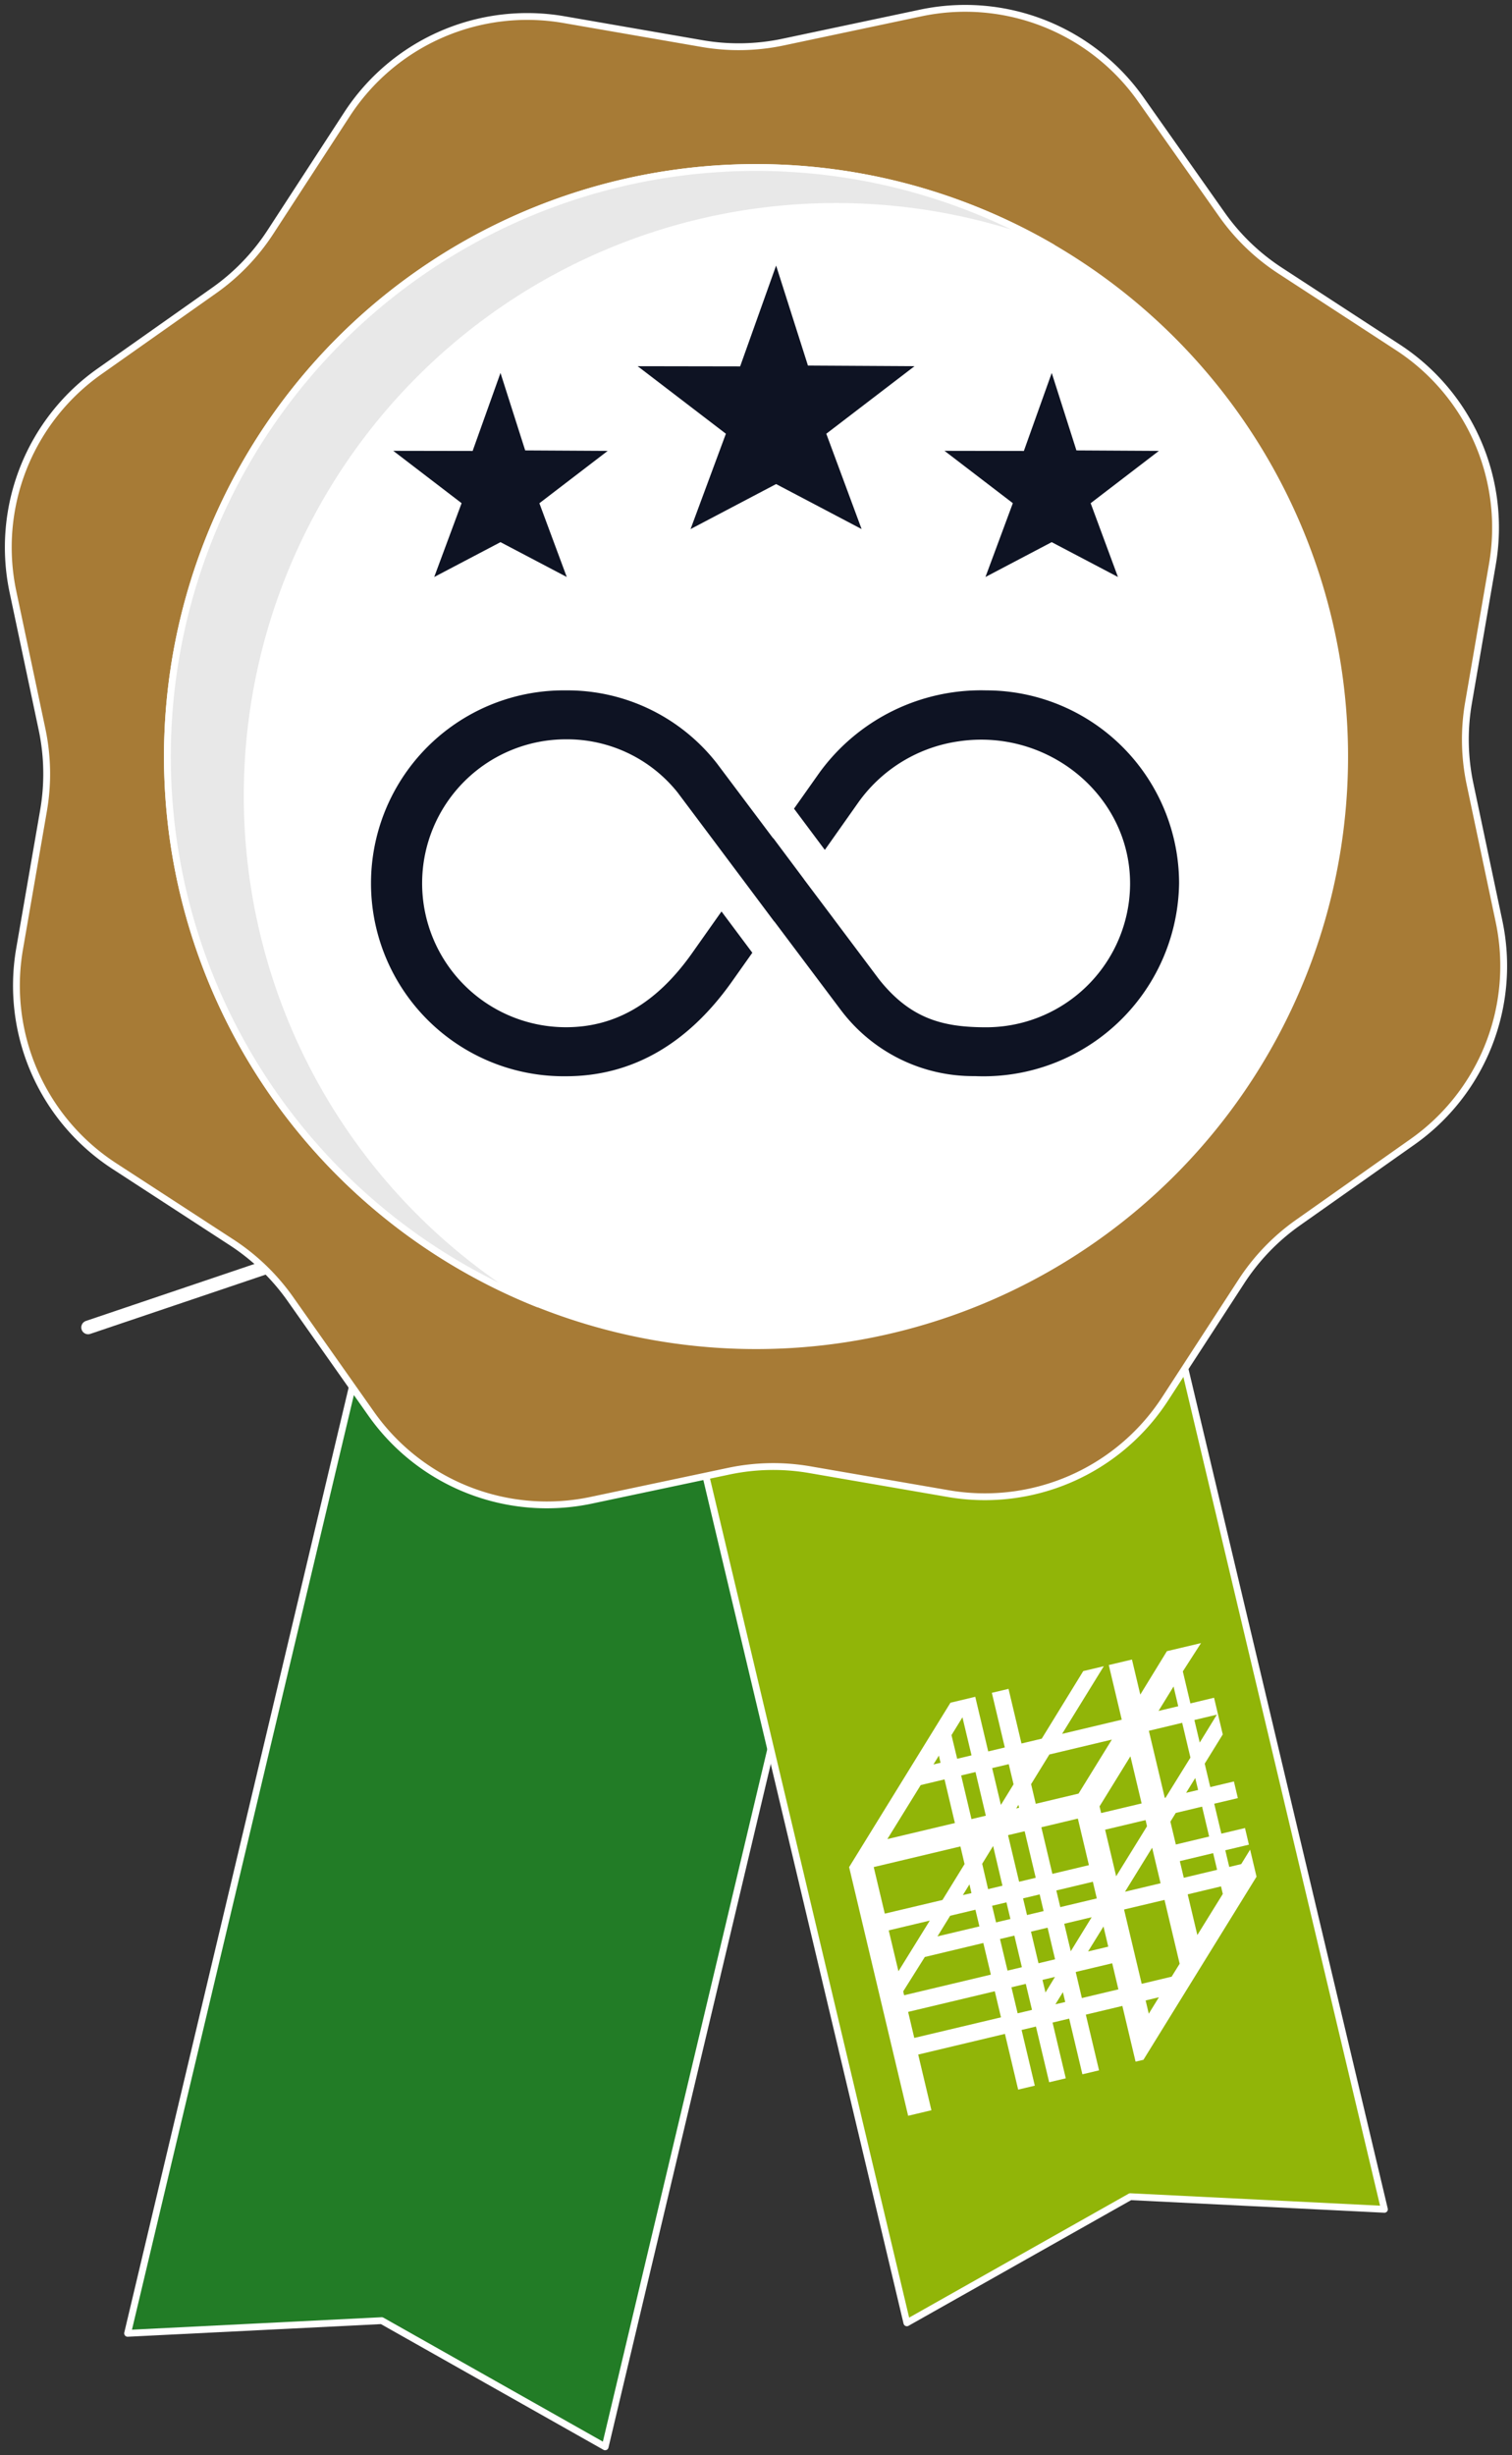
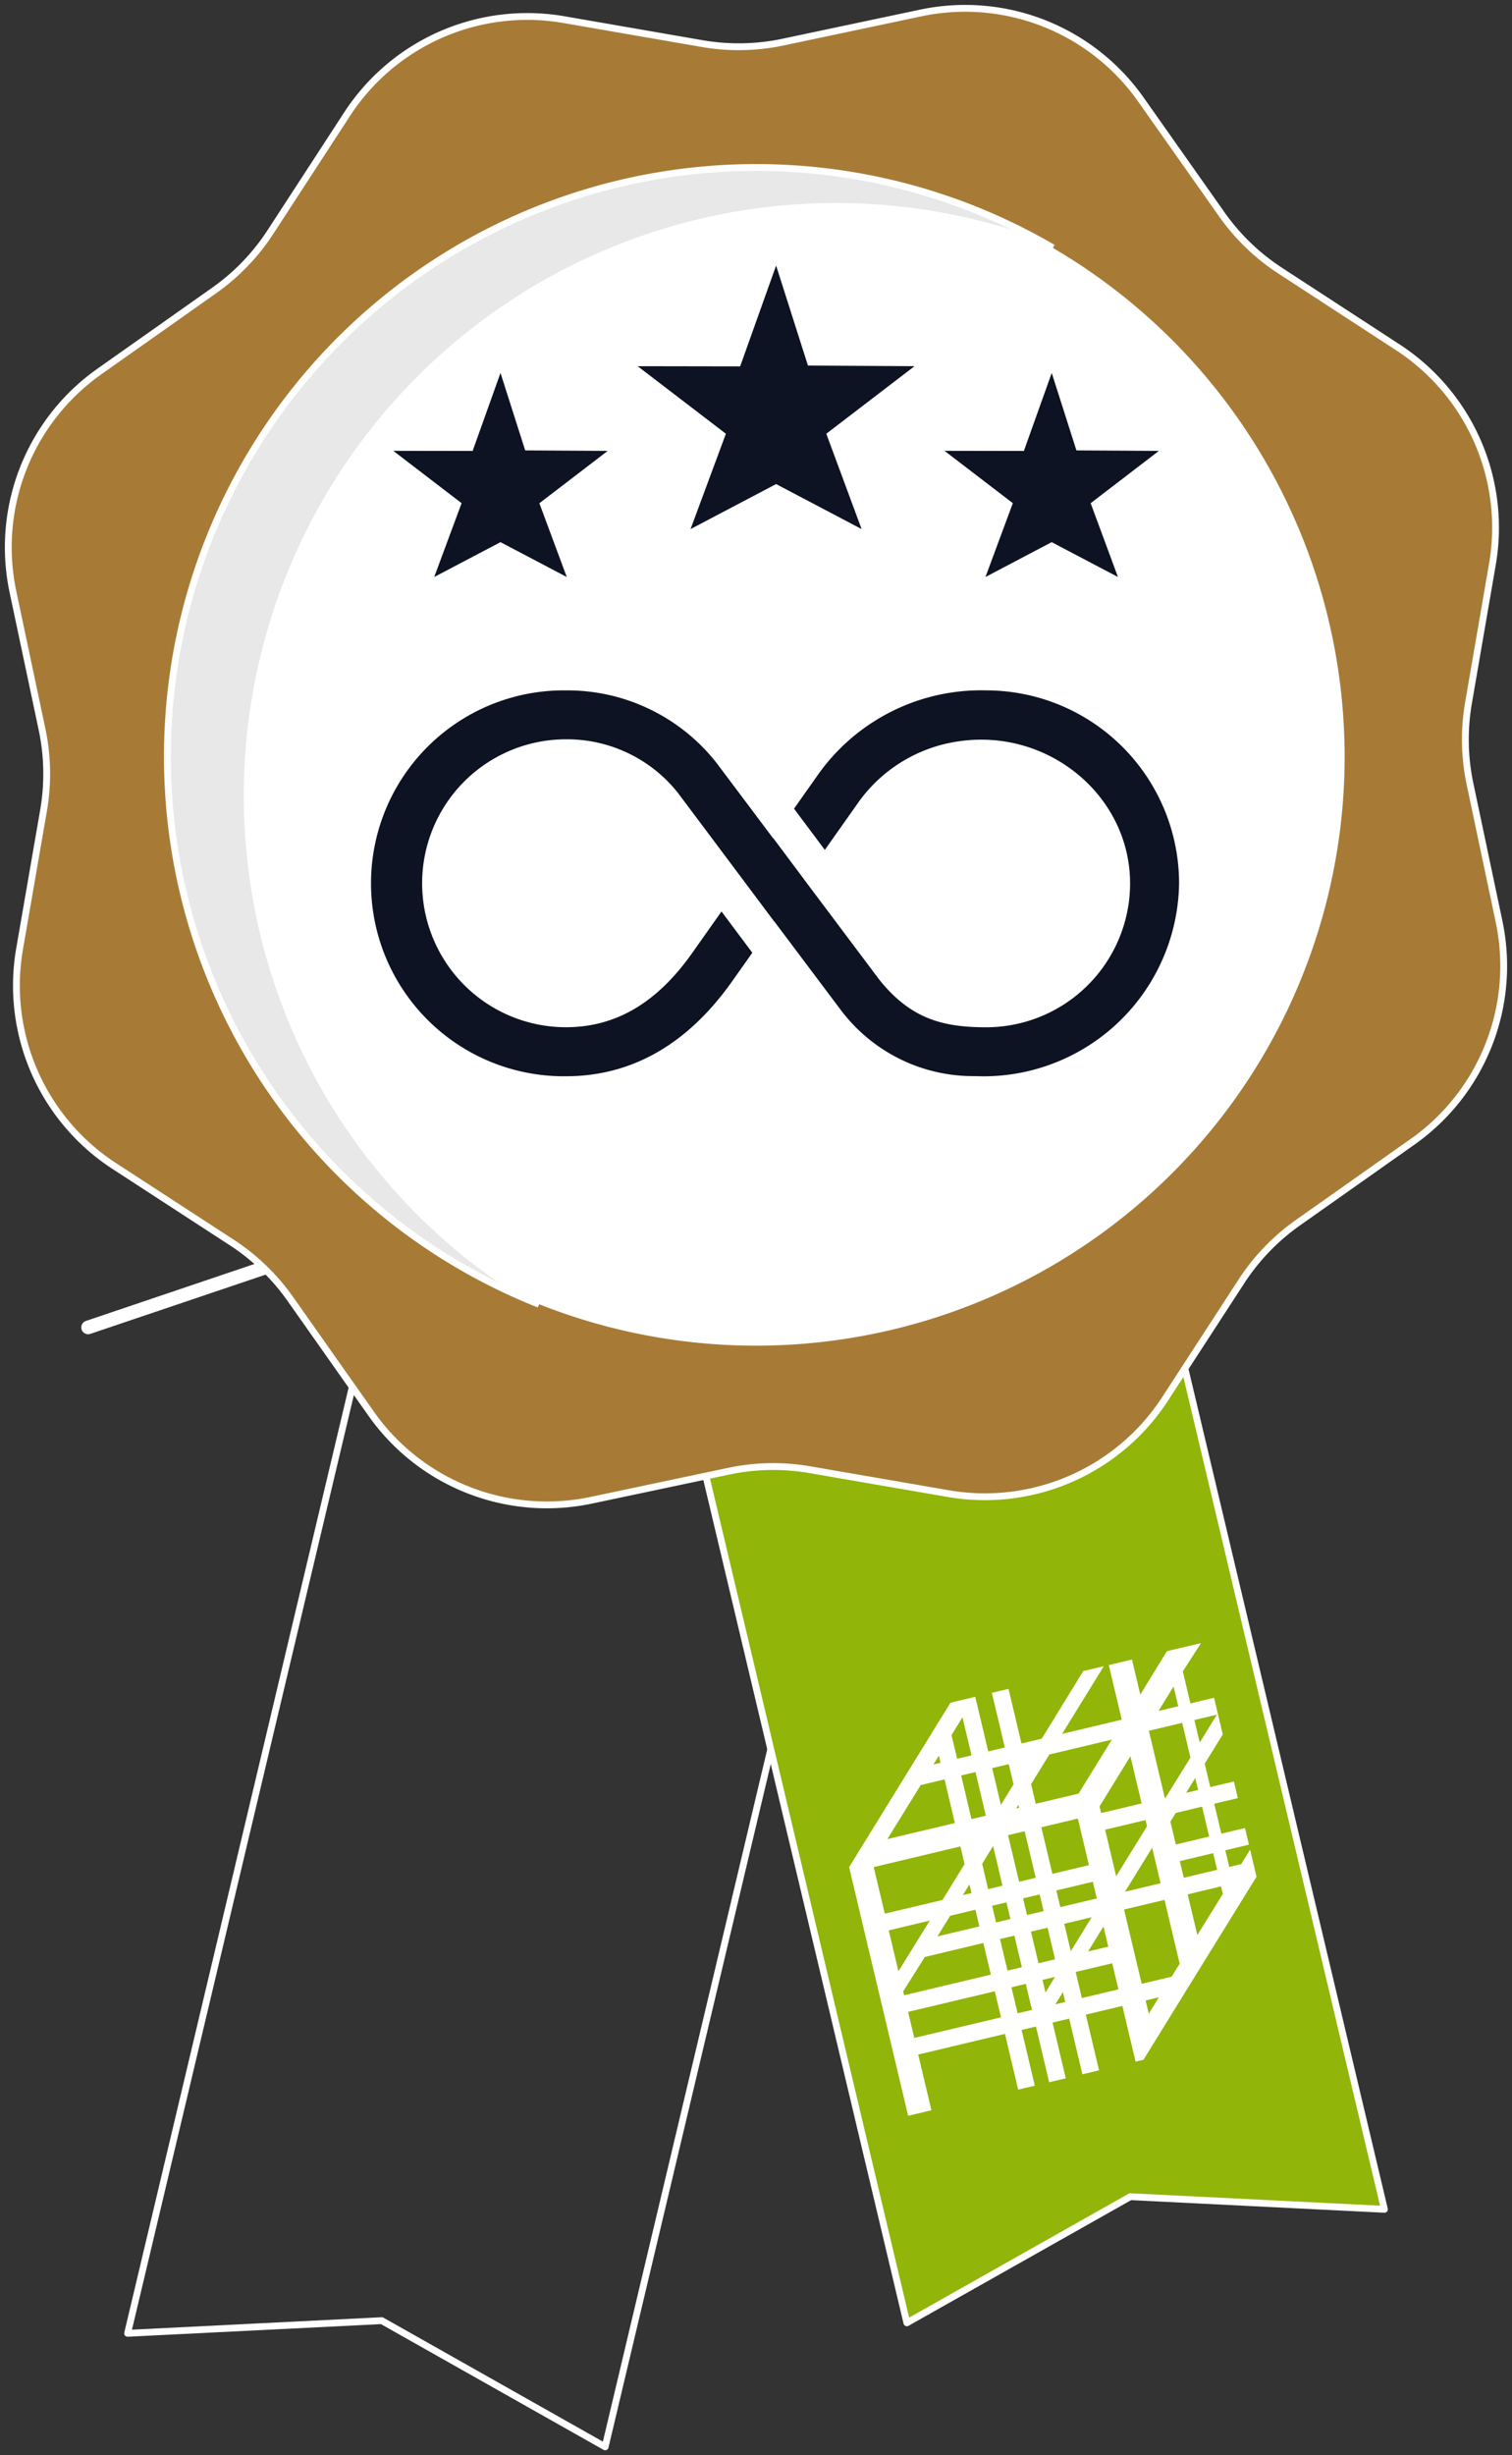
<svg xmlns="http://www.w3.org/2000/svg" width="132.936" height="215.688" viewBox="0 0 132.936 215.688">
  <rect x="0" y="0" width="132.936" height="215.688" fill="#333333" stroke="none" />
  <defs>
    <clipPath id="a">
      <rect width="132.936" height="215.688" fill="none" />
    </clipPath>
  </defs>
  <path d="M19.008,34.882l3.747,1.269v.073l-3.747-1.269Z" transform="translate(27.213 49.94)" fill="none" stroke="#fff" stroke-linecap="round" stroke-linejoin="round" stroke-width="1.2" />
  <path d="M3.185,61.106l38.476-13V38.773l3.747,1.269V51.729l-3.767,1.26V48.118Z" transform="translate(4.56 55.51)" fill="none" stroke="#fff" stroke-linecap="round" stroke-linejoin="round" stroke-width="1.2" />
  <path d="M14.916,50.1,33.29,56.325l20.9-7.015-18.332-6.2Z" transform="translate(21.355 61.714)" fill="#002a5b" />
  <path d="M43.321,50.1l-4.564-2.775V36.021L26.847,40V51.149l-4.36,6.016V66.49l20.834-7.04Z" transform="translate(32.193 51.57)" fill="#002a5b" />
  <path d="M19.742,2.2V.885l-1.247.423" transform="translate(26.478 1.268)" fill="none" stroke="#585757" stroke-linecap="round" stroke-linejoin="round" stroke-width="0.542" />
  <path d="M18.495,43.809l1.247-.421V42.071" transform="translate(26.478 60.231)" fill="none" stroke="#585757" stroke-linecap="round" stroke-linejoin="round" stroke-width="0.542" />
  <line y1="94.825" transform="translate(46.221 4.805)" fill="none" stroke="#585757" stroke-linecap="round" stroke-linejoin="round" stroke-width="0.542" stroke-dasharray="1.099 1.099" />
  <g transform="translate(0 0)">
    <g clip-path="url(#a)">
      <path d="M18.458.719l1.245.426-1.247.423" transform="translate(26.422 1.03)" fill="none" stroke="#585757" stroke-linecap="round" stroke-linejoin="round" stroke-width="0.542" />
    </g>
  </g>
-   <path d="M4.613,141.088l22.344-1.114L46.6,151.06,69.519,54.6,27.532,44.632Z" transform="translate(6.605 63.898)" fill="#227c26" />
  <g transform="translate(0 0)">
    <g clip-path="url(#a)">
      <path d="M69.519,54.6,27.532,44.632,4.614,141.088l22.344-1.114L46.6,151.06Z" transform="translate(6.605 63.898)" fill="none" stroke="#fff" stroke-linecap="round" stroke-linejoin="round" stroke-width="0.6" />
    </g>
  </g>
  <path d="M24.695,55.711l41.987-9.972,19.682,82.871L64.022,127.5,44.377,138.581Z" transform="translate(35.355 65.482)" fill="#91b508" />
  <path d="M24.695,55.711l41.987-9.972,19.682,82.871L64.022,127.5,44.377,138.581Z" transform="translate(35.355 65.482)" fill="none" stroke="#fff" stroke-linecap="round" stroke-linejoin="round" stroke-width="0.6" />
  <g transform="translate(0 0)">
    <g clip-path="url(#a)">
      <path d="M68.438,3.264,80.521.71a18.9,18.9,0,0,1,19.354,7.6L106.991,18.4a18.858,18.858,0,0,0,5.133,4.946l10.349,6.738a18.9,18.9,0,0,1,8.311,19.059l-2.1,12.168a18.892,18.892,0,0,0,.131,7.127l2.553,12.083a18.9,18.9,0,0,1-7.6,19.354l-10.094,7.117a18.966,18.966,0,0,0-4.946,5.133L102,122.473a18.9,18.9,0,0,1-19.059,8.311l-12.168-2.1a18.891,18.891,0,0,0-7.127.131L51.56,131.368a18.9,18.9,0,0,1-19.354-7.6l-7.117-10.094a18.966,18.966,0,0,0-5.133-4.946L9.606,102A18.908,18.908,0,0,1,1.292,82.937L3.4,70.769a18.891,18.891,0,0,0-.134-7.127L.709,51.559a18.9,18.9,0,0,1,7.6-19.354L18.4,25.088a18.858,18.858,0,0,0,4.946-5.133L30.083,9.605A18.908,18.908,0,0,1,49.142,1.292L61.31,3.4a18.892,18.892,0,0,0,7.127-.134" transform="translate(0.429 0.431)" fill="#a77b36" />
      <path d="M68.438,3.264,80.521.71a18.9,18.9,0,0,1,19.354,7.6L106.991,18.4a18.858,18.858,0,0,0,5.133,4.946l10.349,6.738a18.9,18.9,0,0,1,8.311,19.059l-2.1,12.168a18.892,18.892,0,0,0,.131,7.127l2.553,12.083a18.9,18.9,0,0,1-7.6,19.354l-10.094,7.117a18.966,18.966,0,0,0-4.946,5.133L102,122.473a18.9,18.9,0,0,1-19.059,8.311l-12.168-2.1a18.891,18.891,0,0,0-7.127.131L51.56,131.368a18.9,18.9,0,0,1-19.354-7.6l-7.117-10.094a18.966,18.966,0,0,0-5.133-4.946L9.606,102A18.908,18.908,0,0,1,1.292,82.937L3.4,70.769a18.891,18.891,0,0,0-.134-7.127L.709,51.559a18.9,18.9,0,0,1,7.6-19.354L18.4,25.088a18.858,18.858,0,0,0,4.946-5.133L30.083,9.605A18.908,18.908,0,0,1,49.142,1.292L61.31,3.4A18.892,18.892,0,0,0,68.438,3.264Z" transform="translate(0.429 0.431)" fill="none" stroke="#fff" stroke-miterlimit="10" stroke-width="0.6" />
      <path d="M109.548,56.843A51.752,51.752,0,1,1,56.844,6.06a51.751,51.751,0,0,1,52.7,50.783" transform="translate(8.665 8.664)" fill="#fff" />
-       <path d="M109.548,56.843A51.752,51.752,0,1,1,56.844,6.06,51.751,51.751,0,0,1,109.548,56.843Z" transform="translate(8.665 8.664)" fill="none" stroke="#fff" stroke-miterlimit="10" stroke-width="0.6" />
+       <path d="M109.548,56.843Z" transform="translate(8.665 8.664)" fill="none" stroke="#fff" stroke-miterlimit="10" stroke-width="0.6" />
      <path d="M13.077,62.185A51.775,51.775,0,0,1,83.9,13.107a51.758,51.758,0,1,0-45.178,92.811A51.714,51.714,0,0,1,13.077,62.185" transform="translate(8.665 8.664)" fill="#e8e8e8" />
      <path d="M13.077,62.185A51.775,51.775,0,0,1,83.9,13.107a51.758,51.758,0,1,0-45.178,92.811A51.714,51.714,0,0,1,13.077,62.185Z" transform="translate(8.665 8.664)" fill="none" stroke="#fff" stroke-miterlimit="10" stroke-width="0.6" />
      <path d="M35.227,9.594l2.8,8.788,9.367.054-7.755,5.933,3.105,8.375L35.227,28.79l-7.521,3.954,3.105-8.375-7.755-5.933,9.009.015Z" transform="translate(33.009 13.736)" fill="#0e1323" />
      <path d="M23.647,13.474l2.171,6.806,7.256.041-6.009,4.6L29.473,31.4l-5.826-3.061L17.82,31.4l2.407-6.485-6.009-4.6,6.979.012Z" transform="translate(20.357 19.29)" fill="#0e1323" />
      <path d="M43.578,13.474l2.171,6.806L53,20.321,47,24.917,49.4,31.4l-5.826-3.061L37.751,31.4l2.407-6.485-6.009-4.6,6.979.012Z" transform="translate(48.891 19.29)" fill="#0e1323" />
      <path d="M63.551,67.386l-.766-3.224-2.079.5L60.04,61.85l1.6-2.488-3,.71L56.3,63.887l-.732-3.081-2.038.484,1.14,4.8-5.243,1.247,3.667-5.945-1.809.43-3.65,5.938-1.78.423-1.14-4.8-1.466.348,1.14,4.8-1.459.348-1.14-4.8-.2.049-1.979.472L30.7,79.044l5.189,21.844,2.047-.486-1.162-4.892L44.4,93.695l1.162,4.895,1.464-.348-1.162-4.892,1.262-.3,1.162,4.892,1.461-.345L48.587,92.7l1.461-.348,1.162,4.892,1.464-.348-1.162-4.893,3.212-.764.761,3.207.4,1.685.691-.16L66.52,79.883l-.564-2.376-.781,1.269-1.053.253-.348-1.464,2.077-.494-.345-1.461-2.079.494L62.8,73.473l2.077-.491-.345-1.464-2.079.494-.489-2.057ZM61.056,66.12l1.977-.472L61.526,68.1ZM34.182,84.6l3.611-.858-2.757,4.45Zm9.87,7.64-7.623,1.809-.542-2.288,7.621-1.812Zm-.89-3.752L35.536,90.3l-.08-.343,1.9-3.02L42.5,85.709Zm-1.007-4.236-3.686.875,1.116-1.812,2.22-.528Zm-.7-2.925L40.7,81.5l.581-.943Zm-.605-2.551L38.906,81.93l-5.07,1.2-.973-4.09,7.623-1.814ZM40,75.17l-5.938,1.41,2.933-4.744,2.094-.5Zm-1.26-5.294-.627.148.479-.776Zm8.039,21.71-1.262.3L44.971,89.6l1.262-.3Zm-.89-3.75-1.262.3-.661-2.775,1.262-.3ZM44.881,83.6l-1.262.3-.348-1.461,1.262-.3Zm-.7-2.923-1.262.3L42.4,78.75l.96-1.564Zm-1.461-6.152-1.262.3L40.55,70.99l1.262-.3Zm-1.257-5.3-1.262.3-.5-2.077.963-1.566ZM47.7,88.95l1.1-.263-.834,1.369Zm2,1.943-.863.2.659-1.065Zm-.892-3.752-1.459.348-.659-2.777,1.459-.348ZM47.8,82.905l-1.459.348-.348-1.464,1.461-.348Zm-.693-2.925-1.461.348-.973-4.092,1.461-.345Zm-1.461-6.152-.255.061.195-.316Zm-.489-2.06L44.044,73.58l-.768-3.237L44.735,70Zm9.218,18.014-3.212.764-.542-2.291,3.21-.764Zm-4.761-5.763,2.412-.574-1.838,2.989Zm3.869,2.011-1.775.423,1.357-2.193Zm-1.007-4.236-3.21.764-.348-1.464,3.212-.764Zm-.693-2.923-3.212.764-.97-4.092,3.21-.764Zm-.912-6.286-3.762.895L46.7,71.754l1.607-2.607,5.493-1.306Zm6.174,19.337-.275-1.165,1.167-.28Zm2.716-4.392-.705,1.138-2.633.627-1.551-6.527,3.558-.844ZM57.735,79l.348,1.461-3.127.744,2.385-3.866Zm-.844-3.545-2.714,4.392-.345-1.464-.625-2.626,3.558-.846Zm-.474-2.006-3.56.844-.139-.586,2.714-4.4ZM63.554,81.4l-2.237,3.611-.849-3.575,2.93-.7Zm-.5-2.12-2.93.7-.348-1.464,2.93-.7Zm-.7-2.923-2.928.7-.479-2.006.472-.768,2.313-.552Zm-.97-4.092-1.053.25.8-1.3Zm-.676-2.843-2.186,3.523-.068.015-1.4-5.894,2.93-.7Zm-1.072-4.513-1.734.413,1.323-2.147Z" transform="translate(43.955 84.986)" fill="#fff" />
      <path d="M67.4,24.942a17.564,17.564,0,0,0-14.668,7.227L50.5,35.325v.015l2.692,3.6a.014.014,0,0,0,.024,0l2.962-4.195a13.093,13.093,0,0,1,8.849-5.335c8.392-1.206,15.964,5.634,14.918,14.05A12.665,12.665,0,0,1,67.4,54.54c-3.747,0-6.631-.7-9.42-4.2L54.045,45.1l-.073-.1L51.377,41.55l0-.007-2.711-3.626-.01.017-4.939-6.575a16.682,16.682,0,0,0-13.279-6.417,16.951,16.951,0,1,0,0,33.9c5.736,0,10.619-2.76,14.515-8.2L46.823,48l0-.017-2.692-3.6a.014.014,0,0,0-.024,0l-2.651,3.752c-3.083,4.309-6.685,6.4-11.011,6.4a12.647,12.647,0,0,1,0-25.294,12.441,12.441,0,0,1,9.809,4.664L43.326,38l0,0,2.259,3.018.462.615,0,0,2.711,3.623.007-.01,5.787,7.7.036.046A14.566,14.566,0,0,0,66.4,58.83,17.2,17.2,0,0,0,84.35,41.864,16.971,16.971,0,0,0,67.4,24.942" transform="translate(19.316 35.709)" fill="#0e1323" />
    </g>
  </g>
</svg>